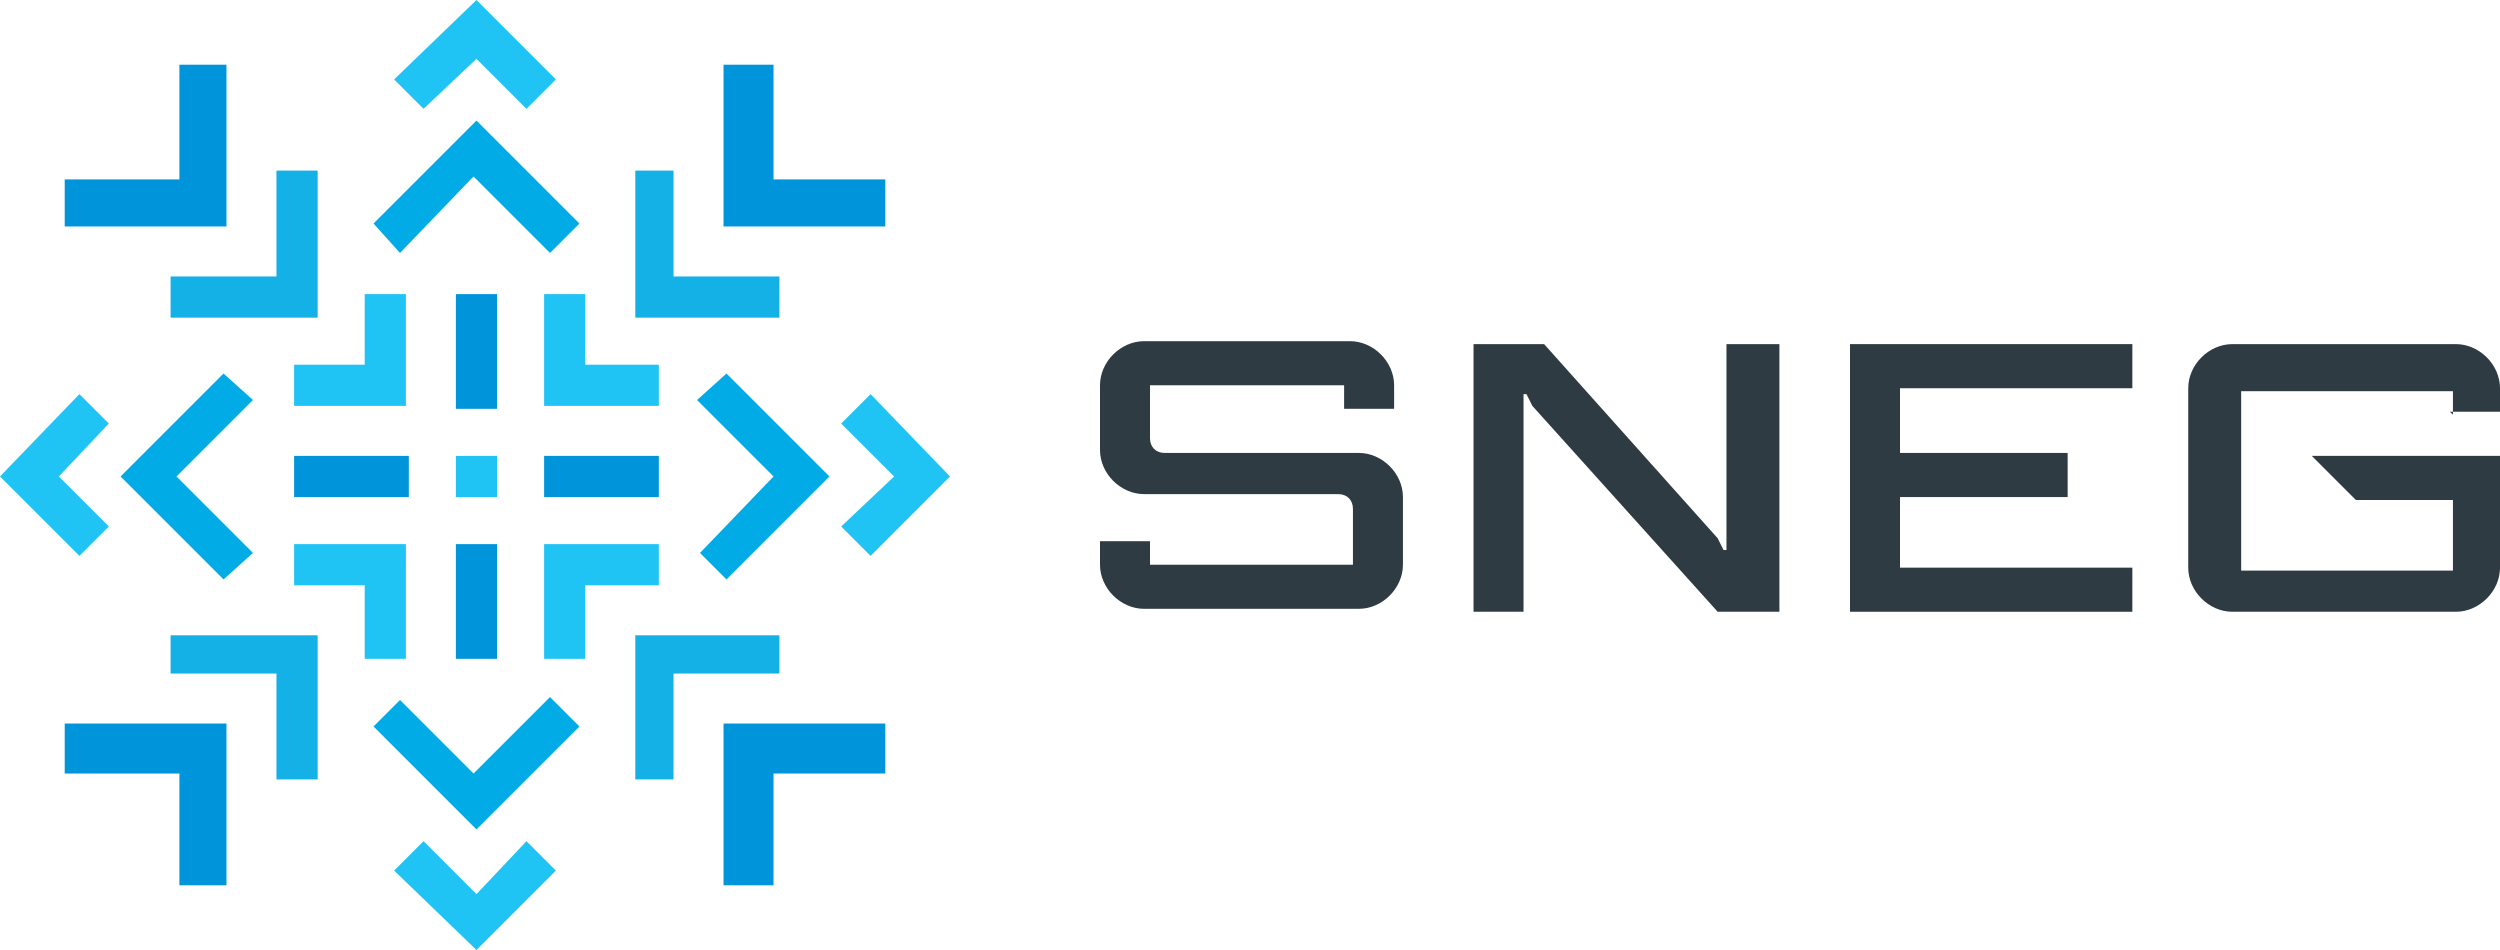
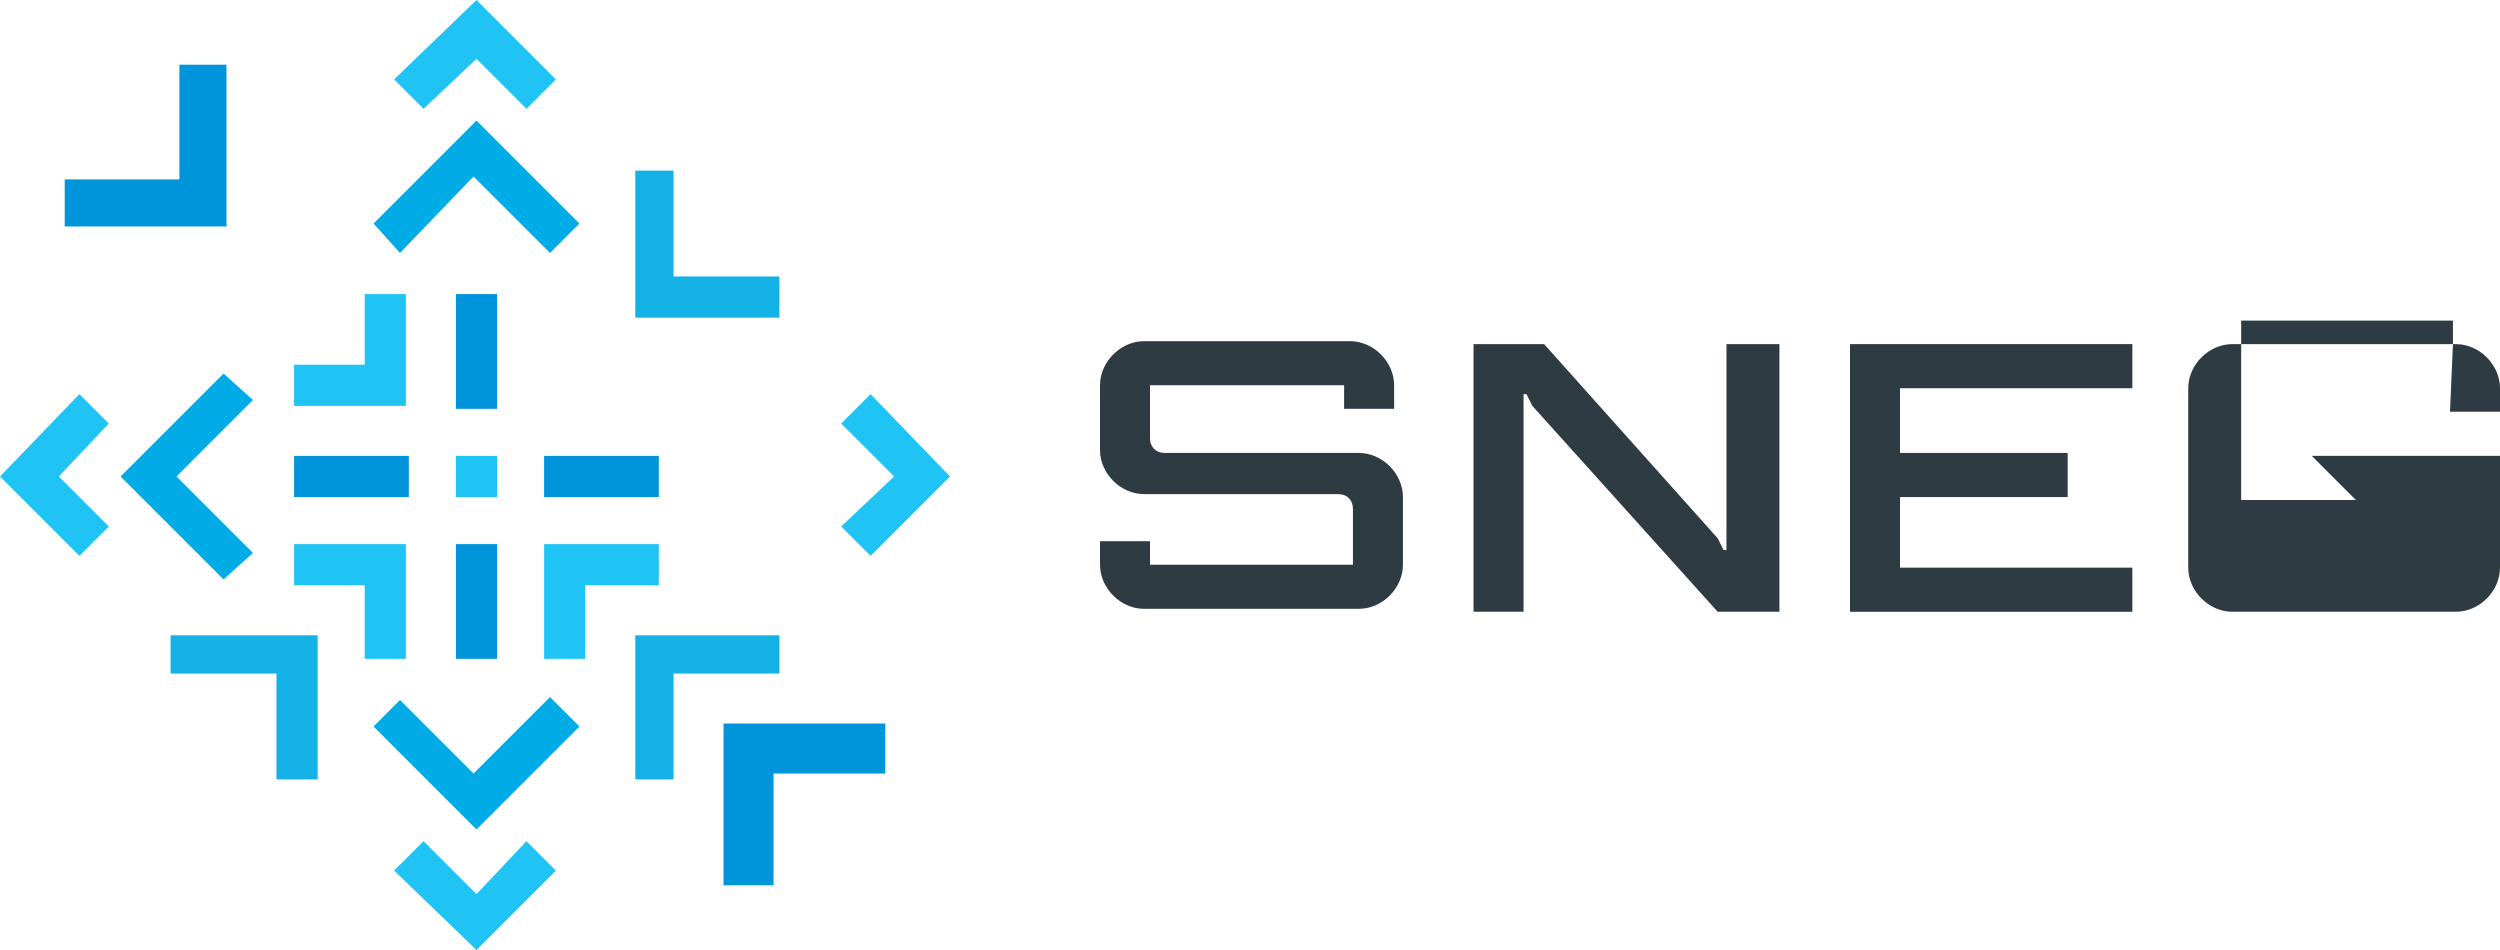
<svg xmlns="http://www.w3.org/2000/svg" id="Layer_1" version="1.1" viewBox="0 0 85 32.3">
  <defs>
    <style> .st0 { fill: #00abe6; } .st1 { fill: #20c4f4; } .st2 { fill: #0095da; } .st3 { fill: #2e3b42; } .st4 { fill: #14b1e7; } </style>
  </defs>
  <g>
    <path class="st3" d="M46.2,15.4h-6.6c-.3,0-.5-.2-.5-.5v-1.8h6.6v.8h1.7v-.8c0-.8-.7-1.5-1.5-1.5h-7c-.8,0-1.5.7-1.5,1.5v2.2c0,.8.7,1.5,1.5,1.5h6.6c.3,0,.5.2.5.5v1.9h-6.9v-.8h-1.7v.8c0,.8.7,1.5,1.5,1.5h7.3c.8,0,1.5-.7,1.5-1.5v-2.3c0-.8-.7-1.5-1.5-1.5Z" />
    <polygon class="st3" points="58.7 18.7 58.6 18.7 58.4 18.3 52.5 11.7 50.1 11.7 50.1 20.8 51.8 20.8 51.8 13.4 51.9 13.4 52.1 13.8 58.4 20.8 60.5 20.8 60.5 11.7 58.7 11.7 58.7 18.7" />
    <polygon class="st3" points="62.9 11.7 62.9 20.8 72.5 20.8 72.5 19.3 64.6 19.3 64.6 16.9 70.3 16.9 70.3 15.4 64.6 15.4 64.6 13.2 72.5 13.2 72.5 11.7 62.9 11.7" />
-     <path class="st3" d="M83.3,14h1.7v-.8c0-.8-.7-1.5-1.5-1.5h-7.6c-.8,0-1.5.7-1.5,1.5v6.1c0,.8.7,1.5,1.5,1.5h7.6c.8,0,1.5-.7,1.5-1.5v-3.8h-6.4l1.5,1.5h3.3v2.4h-7.2v-6.1h7.2v.8h0Z" />
+     <path class="st3" d="M83.3,14h1.7v-.8c0-.8-.7-1.5-1.5-1.5h-7.6c-.8,0-1.5.7-1.5,1.5v6.1c0,.8.7,1.5,1.5,1.5h7.6c.8,0,1.5-.7,1.5-1.5v-3.8h-6.4l1.5,1.5h3.3h-7.2v-6.1h7.2v.8h0Z" />
  </g>
  <g>
    <g>
      <polygon class="st0" points="8.6 13.6 7.6 12.7 4.1 16.2 7.6 19.7 8.6 18.8 6 16.2 8.6 13.6" />
      <polygon class="st1" points="3.7 14.4 2.7 13.4 0 16.2 2.7 18.9 3.7 17.9 2 16.2 3.7 14.4" />
    </g>
    <g>
-       <polygon class="st0" points="28.2 16.2 24.7 12.7 23.7 13.6 26.3 16.2 23.8 18.8 24.7 19.7 28.2 16.2" />
      <polygon class="st1" points="29.6 13.4 28.6 14.4 30.4 16.2 28.6 17.9 29.6 18.9 32.3 16.2 29.6 13.4" />
    </g>
    <g>
      <polygon class="st0" points="19.7 7.6 16.2 4.1 12.7 7.6 13.6 8.6 16.1 6 18.7 8.6 19.7 7.6" />
      <polygon class="st1" points="18.9 2.7 16.2 0 13.4 2.7 14.4 3.7 16.2 2 17.9 3.7 18.9 2.7" />
    </g>
    <g>
      <polygon class="st0" points="18.7 23.7 16.1 26.3 13.6 23.8 12.7 24.7 16.2 28.2 19.7 24.7 18.7 23.7" />
      <polygon class="st1" points="17.9 28.6 16.2 30.4 14.4 28.6 13.4 29.6 16.2 32.3 18.9 29.6 17.9 28.6" />
    </g>
    <rect class="st2" x="10" y="15.5" width="3.9" height="1.4" />
    <rect class="st2" x="18.5" y="15.5" width="3.9" height="1.4" />
    <polygon class="st2" points="6.1 2.2 6.1 6.1 2.2 6.1 2.2 7.7 7.7 7.7 7.7 2.2 6.1 2.2" />
-     <polygon class="st4" points="9.4 5.8 9.4 9.4 5.8 9.4 5.8 10.8 10.8 10.8 10.8 5.8 9.4 5.8" />
    <polygon class="st1" points="12.4 10 12.4 12.4 10 12.4 10 13.8 12.4 13.8 13.8 13.8 13.8 12.4 13.8 10 12.4 10" />
-     <polygon class="st2" points="26.3 6.1 26.3 2.2 24.6 2.2 24.6 7.7 30.1 7.7 30.1 6.1 26.3 6.1" />
    <polygon class="st4" points="22.9 9.4 22.9 5.8 21.6 5.8 21.6 10.8 26.5 10.8 26.5 9.4 22.9 9.4" />
-     <polygon class="st1" points="19.9 12.4 19.9 10 18.5 10 18.5 13.8 22.4 13.8 22.4 12.4 19.9 12.4" />
    <rect class="st2" x="15.5" y="10" width="1.4" height="3.9" />
-     <polygon class="st2" points="2.2 24.6 2.2 26.3 6.1 26.3 6.1 30.1 7.7 30.1 7.7 24.6 2.2 24.6" />
    <polygon class="st4" points="5.8 21.6 5.8 22.9 9.4 22.9 9.4 26.5 10.8 26.5 10.8 21.6 5.8 21.6" />
    <polygon class="st1" points="10 18.5 10 19.9 12.4 19.9 12.4 22.4 13.8 22.4 13.8 18.5 10 18.5" />
    <polygon class="st2" points="30.1 24.6 24.6 24.6 24.6 30.1 26.3 30.1 26.3 26.3 30.1 26.3 30.1 24.6" />
    <polygon class="st4" points="26.5 21.6 21.6 21.6 21.6 26.5 22.9 26.5 22.9 22.9 26.5 22.9 26.5 21.6" />
    <polygon class="st1" points="22.4 18.5 18.5 18.5 18.5 22.4 19.9 22.4 19.9 19.9 22.4 19.9 22.4 18.5" />
    <rect class="st2" x="15.5" y="18.5" width="1.4" height="3.9" />
    <rect class="st1" x="15.5" y="15.5" width="1.4" height="1.4" />
  </g>
</svg>